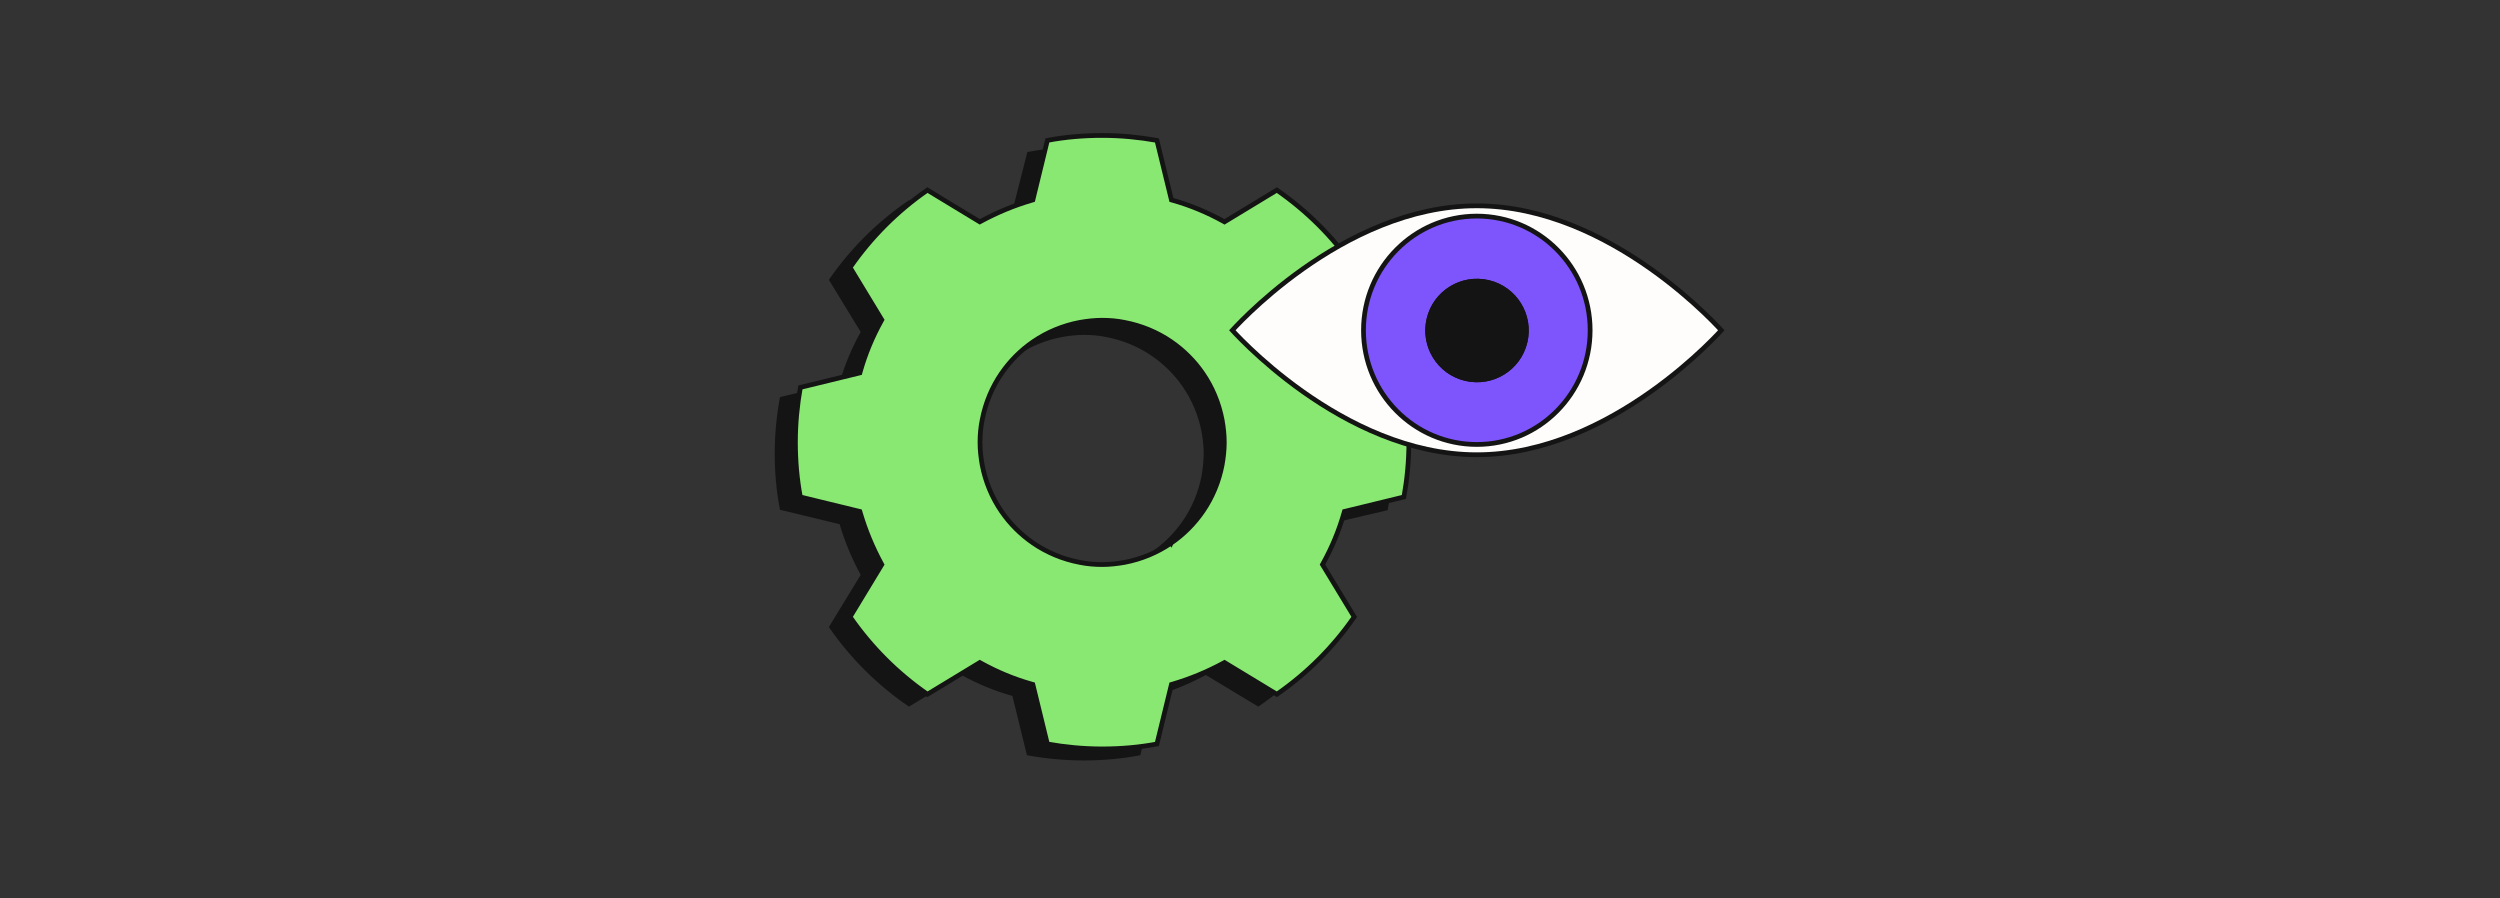
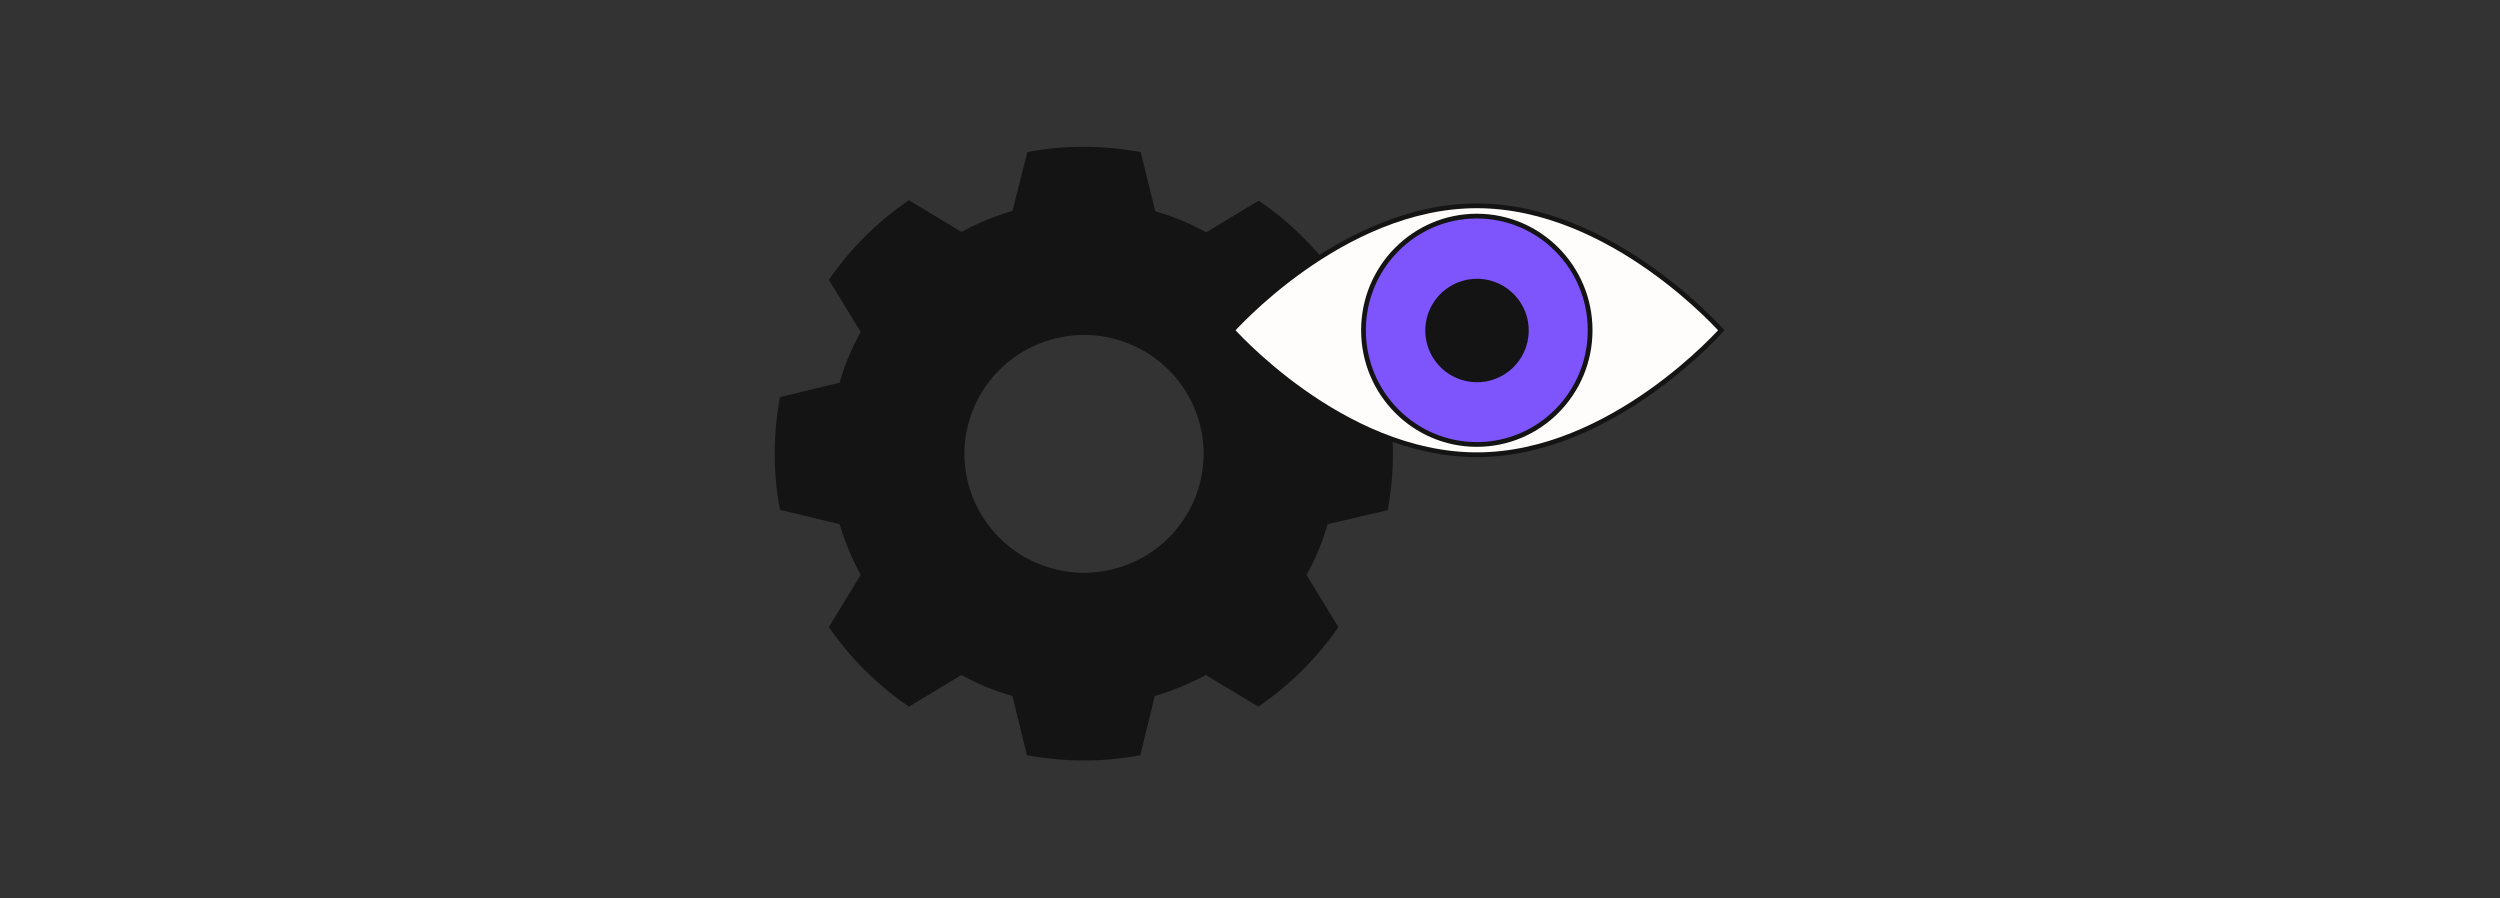
<svg xmlns="http://www.w3.org/2000/svg" width="526" height="189" viewBox="0 0 526 189" fill="none">
  <rect x="0" y="0" width="526" height="189" fill="#333333" stroke="none" />
  <path d="M291.965 107.343C292.674 103.509 293.073 99.544 293.073 95.49C293.073 91.436 292.719 87.47 291.965 83.636L279.419 80.596C278.31 76.85 276.803 73.281 274.985 69.932L281.68 58.96C277.158 52.394 271.439 46.71 264.833 42.215L253.794 48.869C250.425 47.018 246.834 45.52 243.066 44.463L240.007 31.992C236.15 31.287 232.16 30.891 228.081 30.891C224.002 30.891 220.012 31.243 216.155 31.992L213.008 44.374C209.239 45.476 205.648 46.974 202.279 48.781L191.24 42.127C184.635 46.622 178.916 52.306 174.394 58.872L181.088 69.844C179.226 73.193 177.719 76.762 176.655 80.508L164.108 83.548C163.399 87.382 163 91.347 163 95.401C163 99.455 163.355 103.421 164.108 107.255L176.655 110.295C177.763 114.041 179.27 117.61 181.088 120.959L174.394 131.931C178.916 138.497 184.635 144.181 191.24 148.676L202.279 142.022C205.648 143.873 209.239 145.371 213.008 146.428L216.067 158.899C219.924 159.604 223.914 160 227.992 160C232.071 160 236.061 159.648 239.918 158.899L242.977 146.428C246.745 145.327 250.336 143.829 253.706 142.022L264.744 148.676C271.35 144.181 277.069 138.497 281.591 131.931L274.897 120.959C276.759 117.61 278.266 114.041 279.33 110.295L291.965 107.343ZM252.819 100.072C252.154 103.553 250.78 106.814 248.829 109.634C247.056 112.19 244.839 114.393 242.312 116.112C239.475 118.051 236.194 119.417 232.692 120.078C231.184 120.342 229.633 120.518 228.081 120.518C226.529 120.518 224.978 120.386 223.47 120.078C219.968 119.417 216.687 118.051 213.85 116.112C211.279 114.349 209.062 112.146 207.333 109.634C205.382 106.814 204.008 103.553 203.343 100.072C203.077 98.574 202.9 97.032 202.9 95.49C202.9 93.947 203.033 92.405 203.343 90.907C204.008 87.426 205.382 84.165 207.333 81.345C209.106 78.789 211.323 76.586 213.85 74.867C216.687 72.928 219.968 71.562 223.47 70.901C224.978 70.637 226.529 70.461 228.081 70.461C229.633 70.461 231.184 70.593 232.692 70.901C236.194 71.562 239.475 72.928 242.312 74.867C244.883 76.63 247.1 78.833 248.829 81.345C250.78 84.165 252.154 87.426 252.819 90.907C253.085 92.405 253.262 93.947 253.262 95.49C253.218 97.032 253.085 98.574 252.819 100.072Z" fill="#141414" />
-   <path d="M246.416 114.255C248.996 112.49 251.257 110.228 253.066 107.606L253.066 107.605C255.058 104.708 256.46 101.36 257.138 97.788L257.139 97.782C257.409 96.254 257.591 94.671 257.591 93.081C257.591 91.491 257.409 89.908 257.139 88.38L257.138 88.374C256.46 84.802 255.058 81.454 253.067 78.558C251.301 75.977 249.039 73.716 246.417 71.907L246.416 71.907C243.52 69.916 240.174 68.514 236.603 67.836C235.057 67.518 233.472 67.383 231.892 67.383C230.302 67.383 228.719 67.564 227.191 67.834L227.191 67.834L227.185 67.835C223.613 68.513 220.266 69.915 217.369 71.907C214.789 73.672 212.527 75.934 210.718 78.556L210.718 78.557C208.727 81.453 207.325 84.799 206.647 88.37C206.329 89.916 206.194 91.501 206.194 93.081C206.194 94.671 206.375 96.254 206.645 97.782L206.646 97.788C207.324 101.36 208.726 104.708 210.718 107.604C212.483 110.185 214.745 112.446 217.368 114.255L217.368 114.255C220.264 116.246 223.611 117.648 227.181 118.326C228.727 118.644 230.313 118.779 231.892 118.779C233.482 118.779 235.065 118.598 236.593 118.328L236.599 118.327C240.171 117.649 243.519 116.247 246.416 114.255ZM246.416 114.255C246.416 114.255 246.416 114.255 246.416 114.255L246.133 113.843L246.415 114.256C246.415 114.256 246.415 114.256 246.416 114.255ZM282.785 78.183L282.867 78.459L283.146 78.528L295.389 81.513C296.095 85.24 296.429 89.095 296.429 93.037C296.429 96.973 296.054 100.829 295.386 104.562L283.146 107.546L282.863 107.615L282.784 107.896C281.73 111.628 280.237 115.186 278.391 118.526L278.251 118.779L278.401 119.027L284.932 129.797C280.532 136.155 275.011 141.677 268.652 146.077L257.882 139.546L257.637 139.397L257.385 139.533C254.043 141.336 250.482 142.831 246.746 143.93L246.469 144.011L246.401 144.291L243.416 156.534C239.689 157.24 235.834 157.573 231.892 157.573C227.955 157.573 224.1 157.199 220.367 156.53L217.383 144.291L217.314 144.008L217.033 143.928C213.301 142.875 209.743 141.381 206.403 139.535L206.15 139.395L205.902 139.546L195.132 146.077C188.773 141.677 183.252 136.155 178.852 129.797L185.383 119.027L185.532 118.782L185.396 118.53C183.592 115.187 182.098 111.626 180.999 107.89L180.918 107.614L180.638 107.546L168.395 104.561C167.689 100.833 167.355 96.978 167.355 93.037C167.355 89.1 167.73 85.245 168.399 81.512L180.638 78.528L180.921 78.459L181.001 78.178C182.054 74.446 183.548 70.888 185.393 67.548L185.533 67.294L185.383 67.047L178.852 56.277C183.252 49.918 188.773 44.397 195.132 39.996L205.902 46.528L206.147 46.676L206.399 46.54C209.741 44.737 213.303 43.242 217.038 42.144L217.315 42.062L217.383 41.782L220.368 29.539C224.096 28.833 227.95 28.5 231.892 28.5C235.829 28.5 239.684 28.875 243.417 29.543L246.401 41.782L246.47 42.066L246.751 42.145C250.483 43.199 254.041 44.692 257.381 46.538L257.635 46.678L257.882 46.528L268.652 39.996C275.011 44.397 280.532 49.918 284.932 56.277L278.401 67.047L278.253 67.291L278.389 67.543C280.192 70.886 281.686 74.447 282.785 78.183Z" fill="#89E872" stroke="#141414" />
  <path d="M260.03 70.293C259.707 69.954 259.456 69.683 259.282 69.491C259.456 69.3 259.707 69.029 260.03 68.689C260.719 67.965 261.737 66.929 263.049 65.684C265.672 63.195 269.47 59.875 274.161 56.556C283.554 49.911 296.479 43.305 310.72 43.305C324.962 43.305 337.887 49.911 347.28 56.556C351.971 59.875 355.769 63.195 358.392 65.684C359.704 66.929 360.722 67.965 361.411 68.689C361.734 69.029 361.984 69.3 362.159 69.491C361.984 69.683 361.734 69.954 361.411 70.293C360.722 71.018 359.704 72.054 358.392 73.298C355.769 75.788 351.971 79.107 347.28 82.427C337.887 89.072 324.962 95.678 310.72 95.678C296.479 95.678 283.554 89.072 274.161 82.427C269.47 79.107 265.672 75.788 263.049 73.298C261.737 72.054 260.719 71.018 260.03 70.293Z" fill="#FEFDFB" stroke="#141414" />
-   <path d="M334.564 69.492C334.564 82.763 323.886 93.514 310.721 93.514C297.557 93.514 286.879 82.763 286.879 69.492C286.879 56.221 297.557 45.469 310.721 45.469C323.886 45.469 334.564 56.221 334.564 69.492Z" fill="#7E55FC" stroke="#141414" />
-   <path d="M313.147 59.433C318.728 60.751 322.185 66.344 320.868 71.925C319.55 77.507 313.958 80.964 308.376 79.646C302.794 78.329 299.337 72.736 300.655 67.154C301.972 61.573 307.565 58.116 313.147 59.433Z" fill="#141414" stroke="#141414" />
+   <path d="M334.564 69.492C334.564 82.763 323.886 93.514 310.721 93.514C297.557 93.514 286.879 82.763 286.879 69.492C286.879 56.221 297.557 45.469 310.721 45.469C323.886 45.469 334.564 56.221 334.564 69.492" fill="#7E55FC" stroke="#141414" />
  <path d="M313.147 59.433C318.728 60.751 322.185 66.344 320.868 71.925C319.55 77.507 313.958 80.964 308.376 79.646C302.794 78.329 299.337 72.736 300.655 67.154C301.972 61.573 307.565 58.116 313.147 59.433Z" fill="#141414" stroke="#141414" />
</svg>